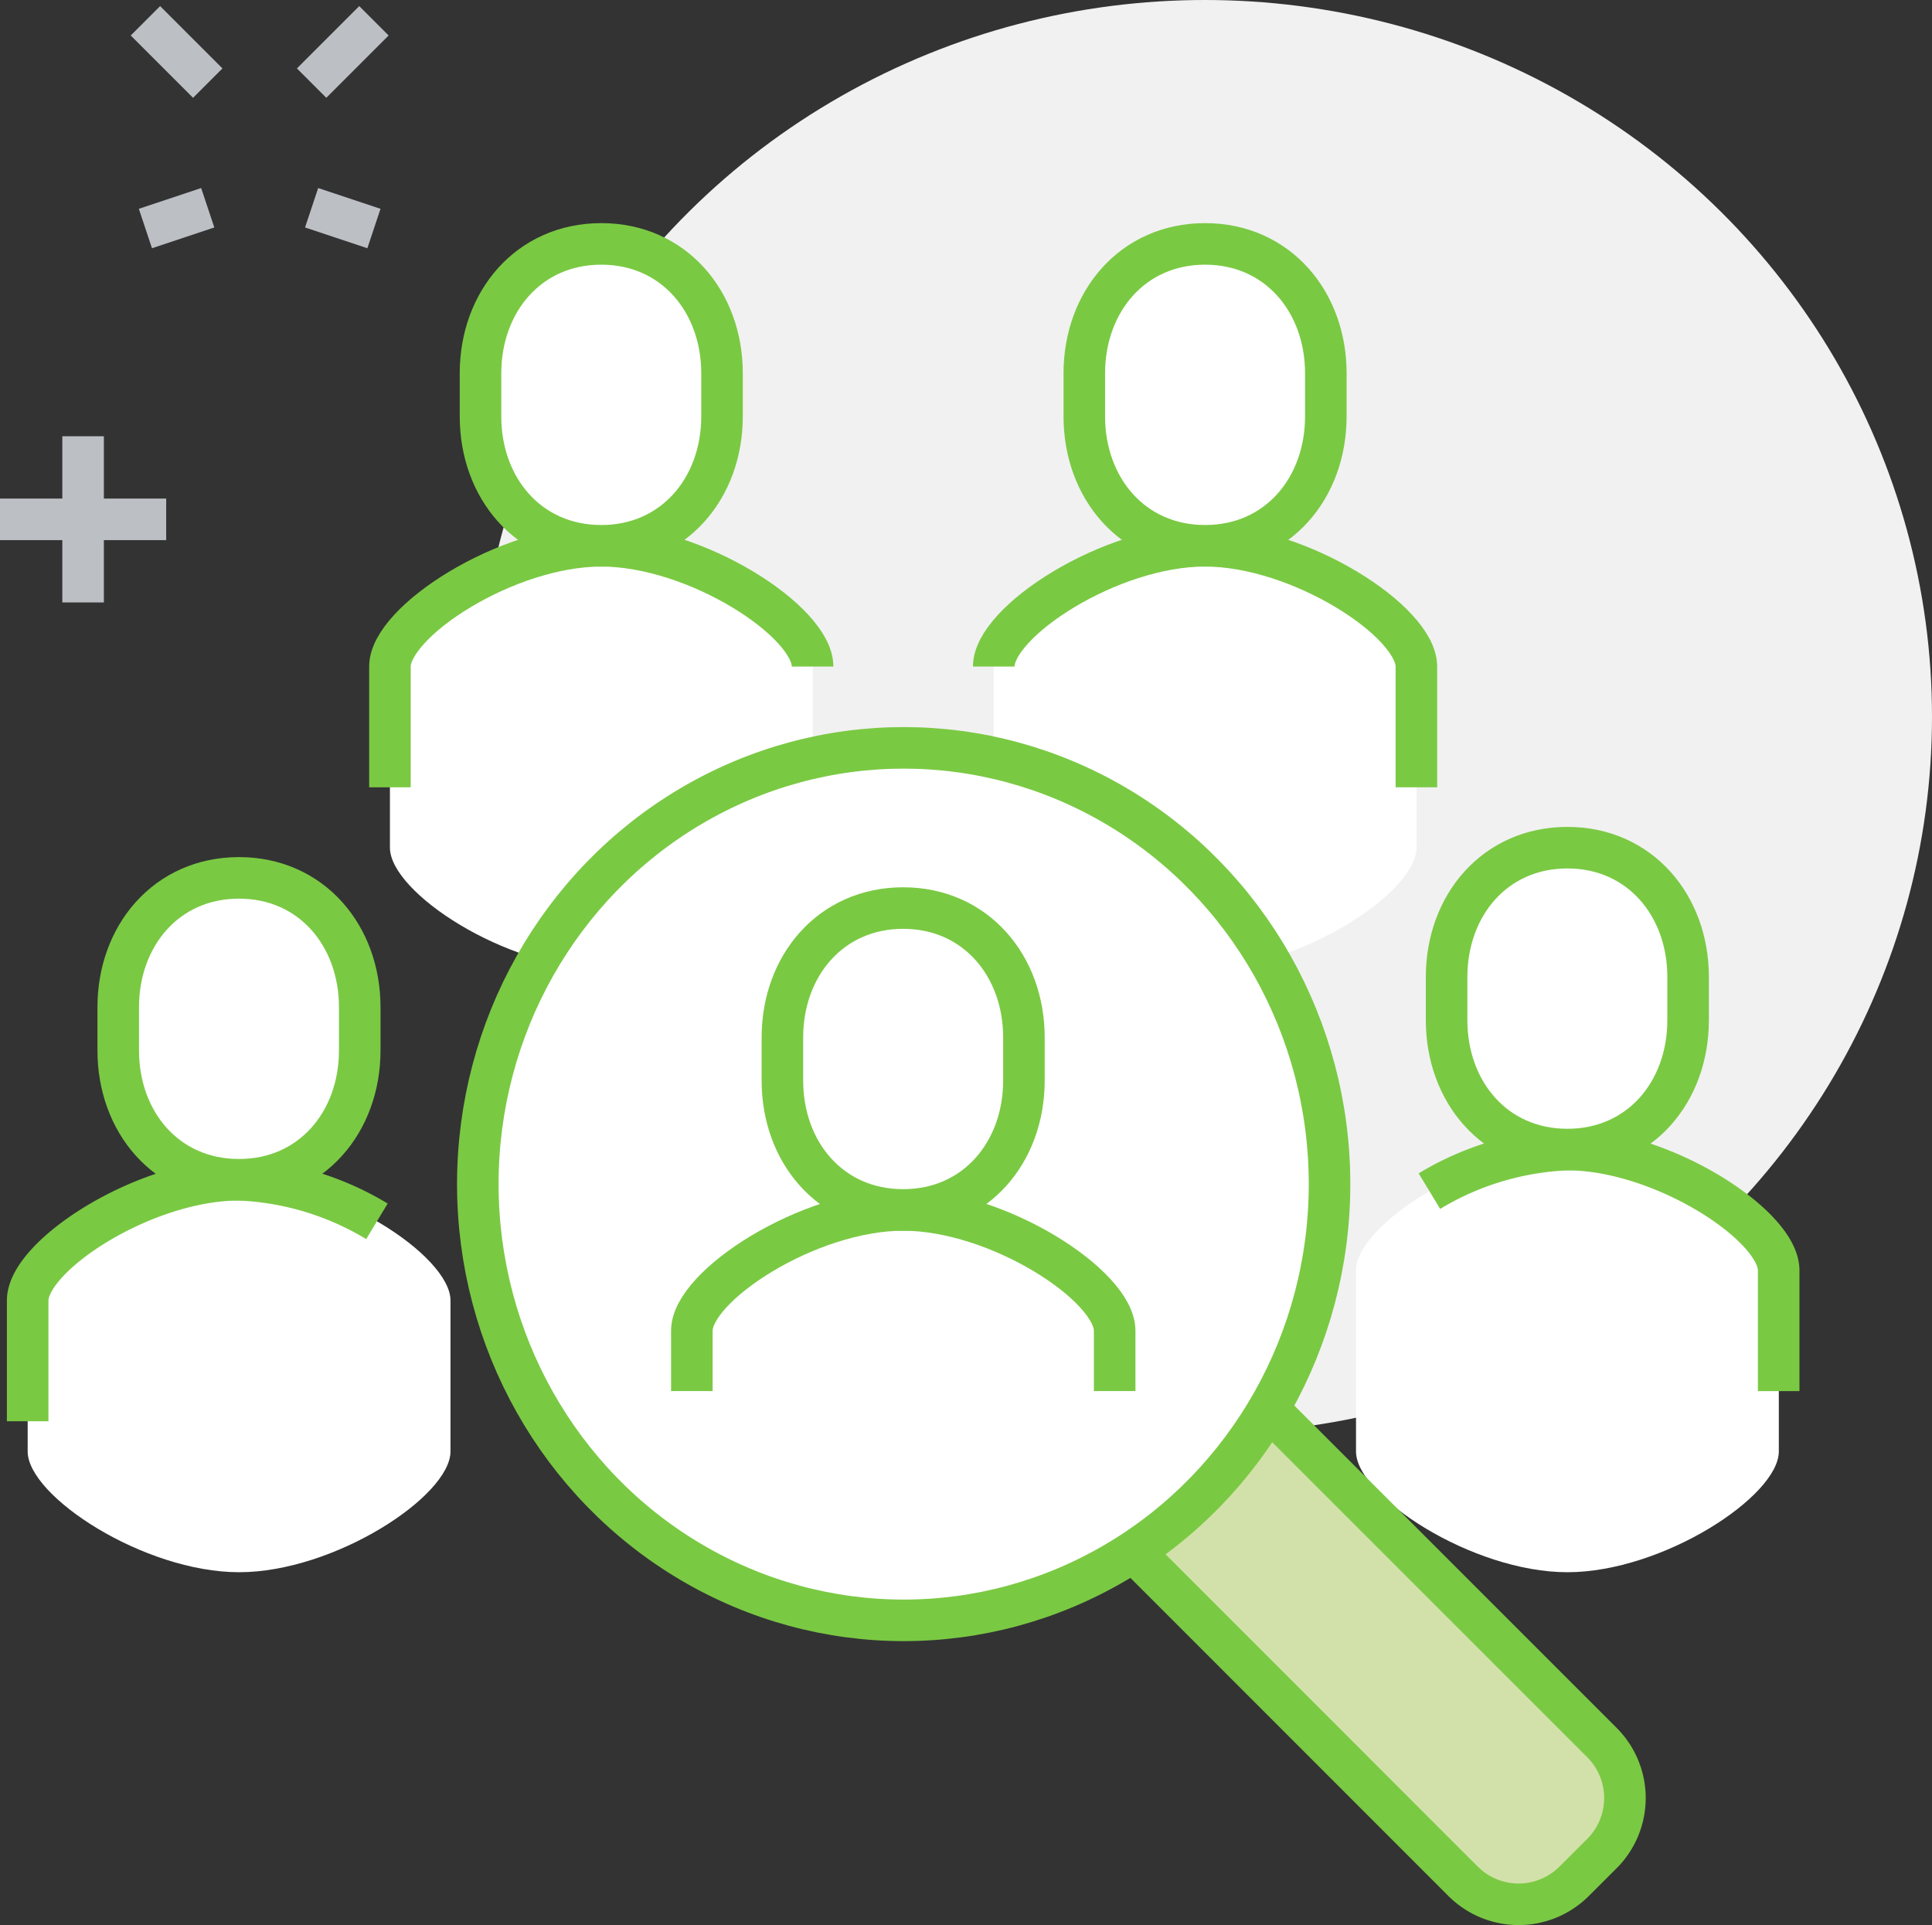
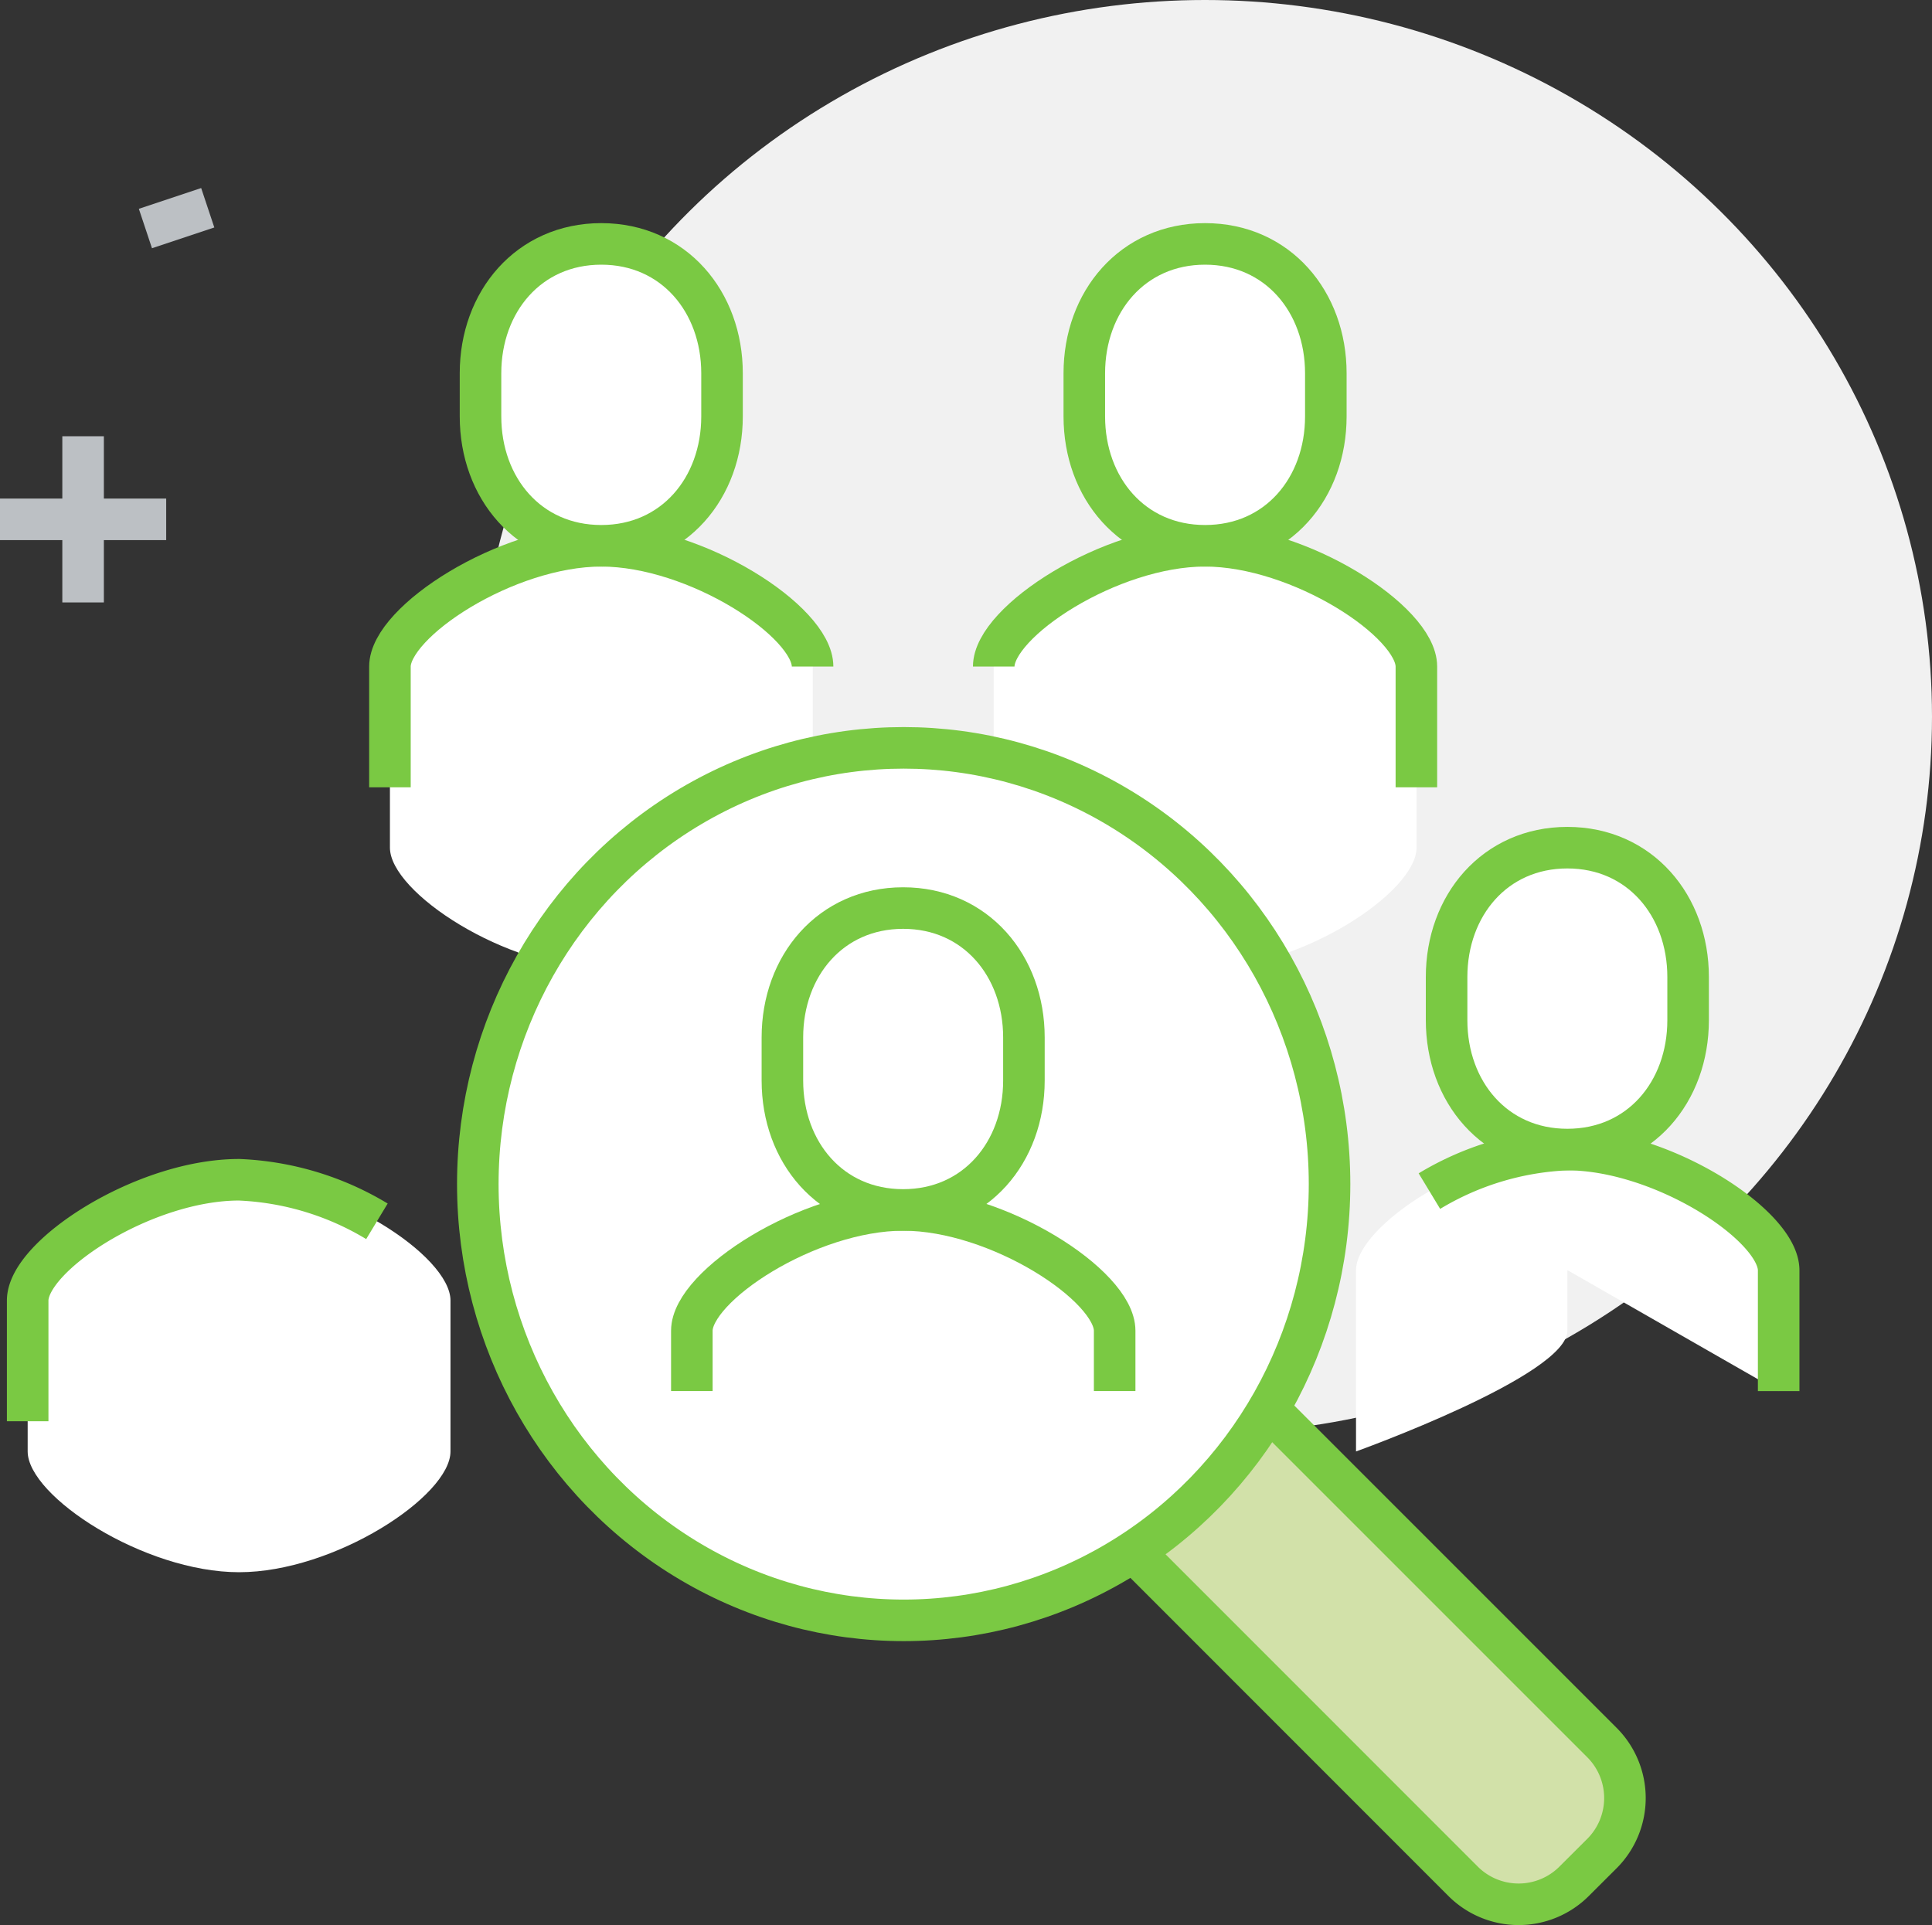
<svg xmlns="http://www.w3.org/2000/svg" width="93" height="92.668" viewBox="0 0 93 92.668">
  <rect x="0" y="0" width="93" height="92.668" fill="#333333" stroke="none" />
  <g id="Group_10765" data-name="Group 10765" transform="translate(0 0.035)">
    <ellipse id="Ellipse_56" data-name="Ellipse 56" cx="35" cy="34.5" rx="35" ry="34.5" transform="translate(23 -0.035)" fill="#f1f1f1" />
    <path id="Path_262" data-name="Path 262" d="M-71.823,57C-76.4,57-82,60.655-82,62.813v7.266c0,2.158,5.6,5.813,10.177,5.813s10.176-3.655,10.176-5.813V62.813C-61.647,60.655-67.25,57-71.823,57Z" transform="translate(83.332 -0.244)" fill="#fff" />
    <path id="Path_263" data-name="Path 263" d="M-59.823,36C-64.4,36-70,39.655-70,41.813v8.719c0,2.158,5.6,5.813,10.177,5.813s10.176-3.655,10.176-5.813V41.813C-49.647,39.655-55.25,36-59.823,36Z" transform="translate(88.77 -9.762)" fill="#fff" />
    <path id="Path_264" data-name="Path 264" d="M-39.823,36C-44.4,36-50,39.655-50,41.813v8.719c0,2.158,5.6,5.813,10.177,5.813s10.176-3.655,10.176-5.813V41.813C-29.647,39.655-35.25,36-39.823,36Z" transform="translate(97.835 -9.762)" fill="#fff" />
-     <path id="Path_265" data-name="Path 265" d="M-27.823,56C-32.4,56-38,59.655-38,61.813v8.719c0,2.158,5.6,5.813,10.177,5.813s10.176-3.655,10.176-5.813V61.813C-17.647,59.655-23.25,56-27.823,56Z" transform="translate(103.274 -0.697)" fill="#fff" />
+     <path id="Path_265" data-name="Path 265" d="M-27.823,56C-32.4,56-38,59.655-38,61.813v8.719s10.176-3.655,10.176-5.813V61.813C-17.647,59.655-23.25,56-27.823,56Z" transform="translate(103.274 -0.697)" fill="#fff" />
    <path id="Path_266" data-name="Path 266" d="M-39.014,64.389l16.353,16.353a3.779,3.779,0,0,1,0,5.344L-24,87.421a3.779,3.779,0,0,1-5.345,0L-45.725,71.036" transform="translate(99.773 3.105)" fill="#d2e1a9" stroke="#7ac943" stroke-miterlimit="10" stroke-width="2" />
    <ellipse id="Ellipse_57" data-name="Ellipse 57" cx="20.5" cy="21" rx="20.5" ry="21" transform="translate(23 35.965)" fill="#fff" stroke="#7ac943" stroke-miterlimit="10" stroke-width="2" />
    <path id="Path_267" data-name="Path 267" d="M-49.655,41.813c0-2.158-5.595-5.813-10.168-5.813S-70,39.655-70,41.813v5.813" transform="translate(88.77 -9.762)" fill="#fff" stroke="#7ac943" stroke-miterlimit="10" stroke-width="2" />
    <path id="Path_268" data-name="Path 268" d="M-61.187,40.532c-3.5,0-5.813-2.787-5.813-6.227V32.227C-67,28.789-64.682,26-61.187,26s5.813,2.789,5.813,6.227v2.078C-55.374,37.745-57.692,40.532-61.187,40.532Z" transform="translate(90.13 -14.294)" fill="#fff" stroke="#7ac943" stroke-miterlimit="10" stroke-width="2" />
    <path id="Path_269" data-name="Path 269" d="M-65.188,59a13.944,13.944,0,0,0-6.635-2C-76.4,57-82,60.655-82,62.813v5.813" transform="translate(83.332 -0.244)" fill="#fff" stroke="#7ac943" stroke-miterlimit="10" stroke-width="2" />
-     <path id="Path_270" data-name="Path 270" d="M-73.187,61.532c-3.5,0-5.813-2.787-5.813-6.227V53.227C-79,49.789-76.682,47-73.187,47s5.813,2.789,5.813,6.227v2.078C-67.374,58.745-69.692,61.532-73.187,61.532Z" transform="translate(84.691 -4.776)" fill="#fff" stroke="#7ac943" stroke-miterlimit="10" stroke-width="2" />
    <path id="Path_271" data-name="Path 271" d="M-39.647,66.719V63.813c0-2.158-5.6-5.813-10.176-5.813S-60,61.655-60,63.813v2.906" transform="translate(93.303 0.209)" fill="#fff" stroke="#7ac943" stroke-miterlimit="10" stroke-width="2" />
    <path id="Path_272" data-name="Path 272" d="M-51.187,62.532c-3.5,0-5.813-2.787-5.813-6.227V54.227C-57,50.789-54.682,48-51.187,48s5.813,2.789,5.813,6.227v2.078C-45.374,59.745-47.692,62.532-51.187,62.532Z" transform="translate(94.662 -4.323)" fill="#fff" stroke="#7ac943" stroke-miterlimit="10" stroke-width="2" />
    <path id="Path_273" data-name="Path 273" d="M-50,41.813C-50,39.655-44.405,36-39.832,36s10.177,3.655,10.177,5.813v5.813" transform="translate(97.835 -9.762)" fill="#fff" stroke="#7ac943" stroke-miterlimit="10" stroke-width="2" />
    <path id="Path_274" data-name="Path 274" d="M-41.187,40.532c3.5,0,5.813-2.787,5.813-6.227V32.227c0-3.438-2.318-6.227-5.813-6.227S-47,28.789-47,32.227v2.078C-47,37.745-44.682,40.532-41.187,40.532Z" transform="translate(99.195 -14.294)" fill="#fff" stroke="#7ac943" stroke-miterlimit="10" stroke-width="2" />
    <path id="Path_275" data-name="Path 275" d="M-18.757,67.626V61.813c0-2.158-5.6-5.813-10.177-5.813a13.939,13.939,0,0,0-6.635,2" transform="translate(104.376 -0.697)" fill="#fff" stroke="#7ac943" stroke-miterlimit="10" stroke-width="2" />
    <path id="Path_276" data-name="Path 276" d="M-29.187,60.532c3.5,0,5.813-2.787,5.813-6.227V52.227c0-3.438-2.318-6.227-5.813-6.227S-35,48.789-35,52.227v2.078C-35,57.745-32.682,60.532-29.187,60.532Z" transform="translate(104.634 -5.23)" fill="#fff" stroke="#7ac943" stroke-miterlimit="10" stroke-width="2" />
    <g id="Group_10761" data-name="Group 10761" transform="translate(7.278 0.809)">
      <line id="Line_50" data-name="Line 50" x1="3" y2="1" transform="translate(-0.278 9.157)" fill="none" stroke="#bcc0c4" stroke-miterlimit="10" stroke-width="2" />
-       <line id="Line_51" data-name="Line 51" x1="3" y2="3" transform="translate(7.722 0.157)" fill="none" stroke="#bcc0c4" stroke-miterlimit="10" stroke-width="2" />
-       <line id="Line_52" data-name="Line 52" x2="3" y2="1" transform="translate(7.722 9.157)" fill="none" stroke="#bcc0c4" stroke-miterlimit="10" stroke-width="2" />
-       <line id="Line_53" data-name="Line 53" x2="3" y2="3" transform="translate(-0.278 0.157)" fill="none" stroke="#bcc0c4" stroke-miterlimit="10" stroke-width="2" />
    </g>
    <g id="Group_10762" data-name="Group 10762" transform="translate(0 21.026)">
      <line id="Line_54" data-name="Line 54" y2="8" transform="translate(4 -0.061)" fill="none" stroke="#bcc0c4" stroke-miterlimit="10" stroke-width="2" />
      <line id="Line_55" data-name="Line 55" x2="8" transform="translate(0 3.939)" fill="none" stroke="#bcc0c4" stroke-miterlimit="10" stroke-width="2" />
    </g>
  </g>
</svg>